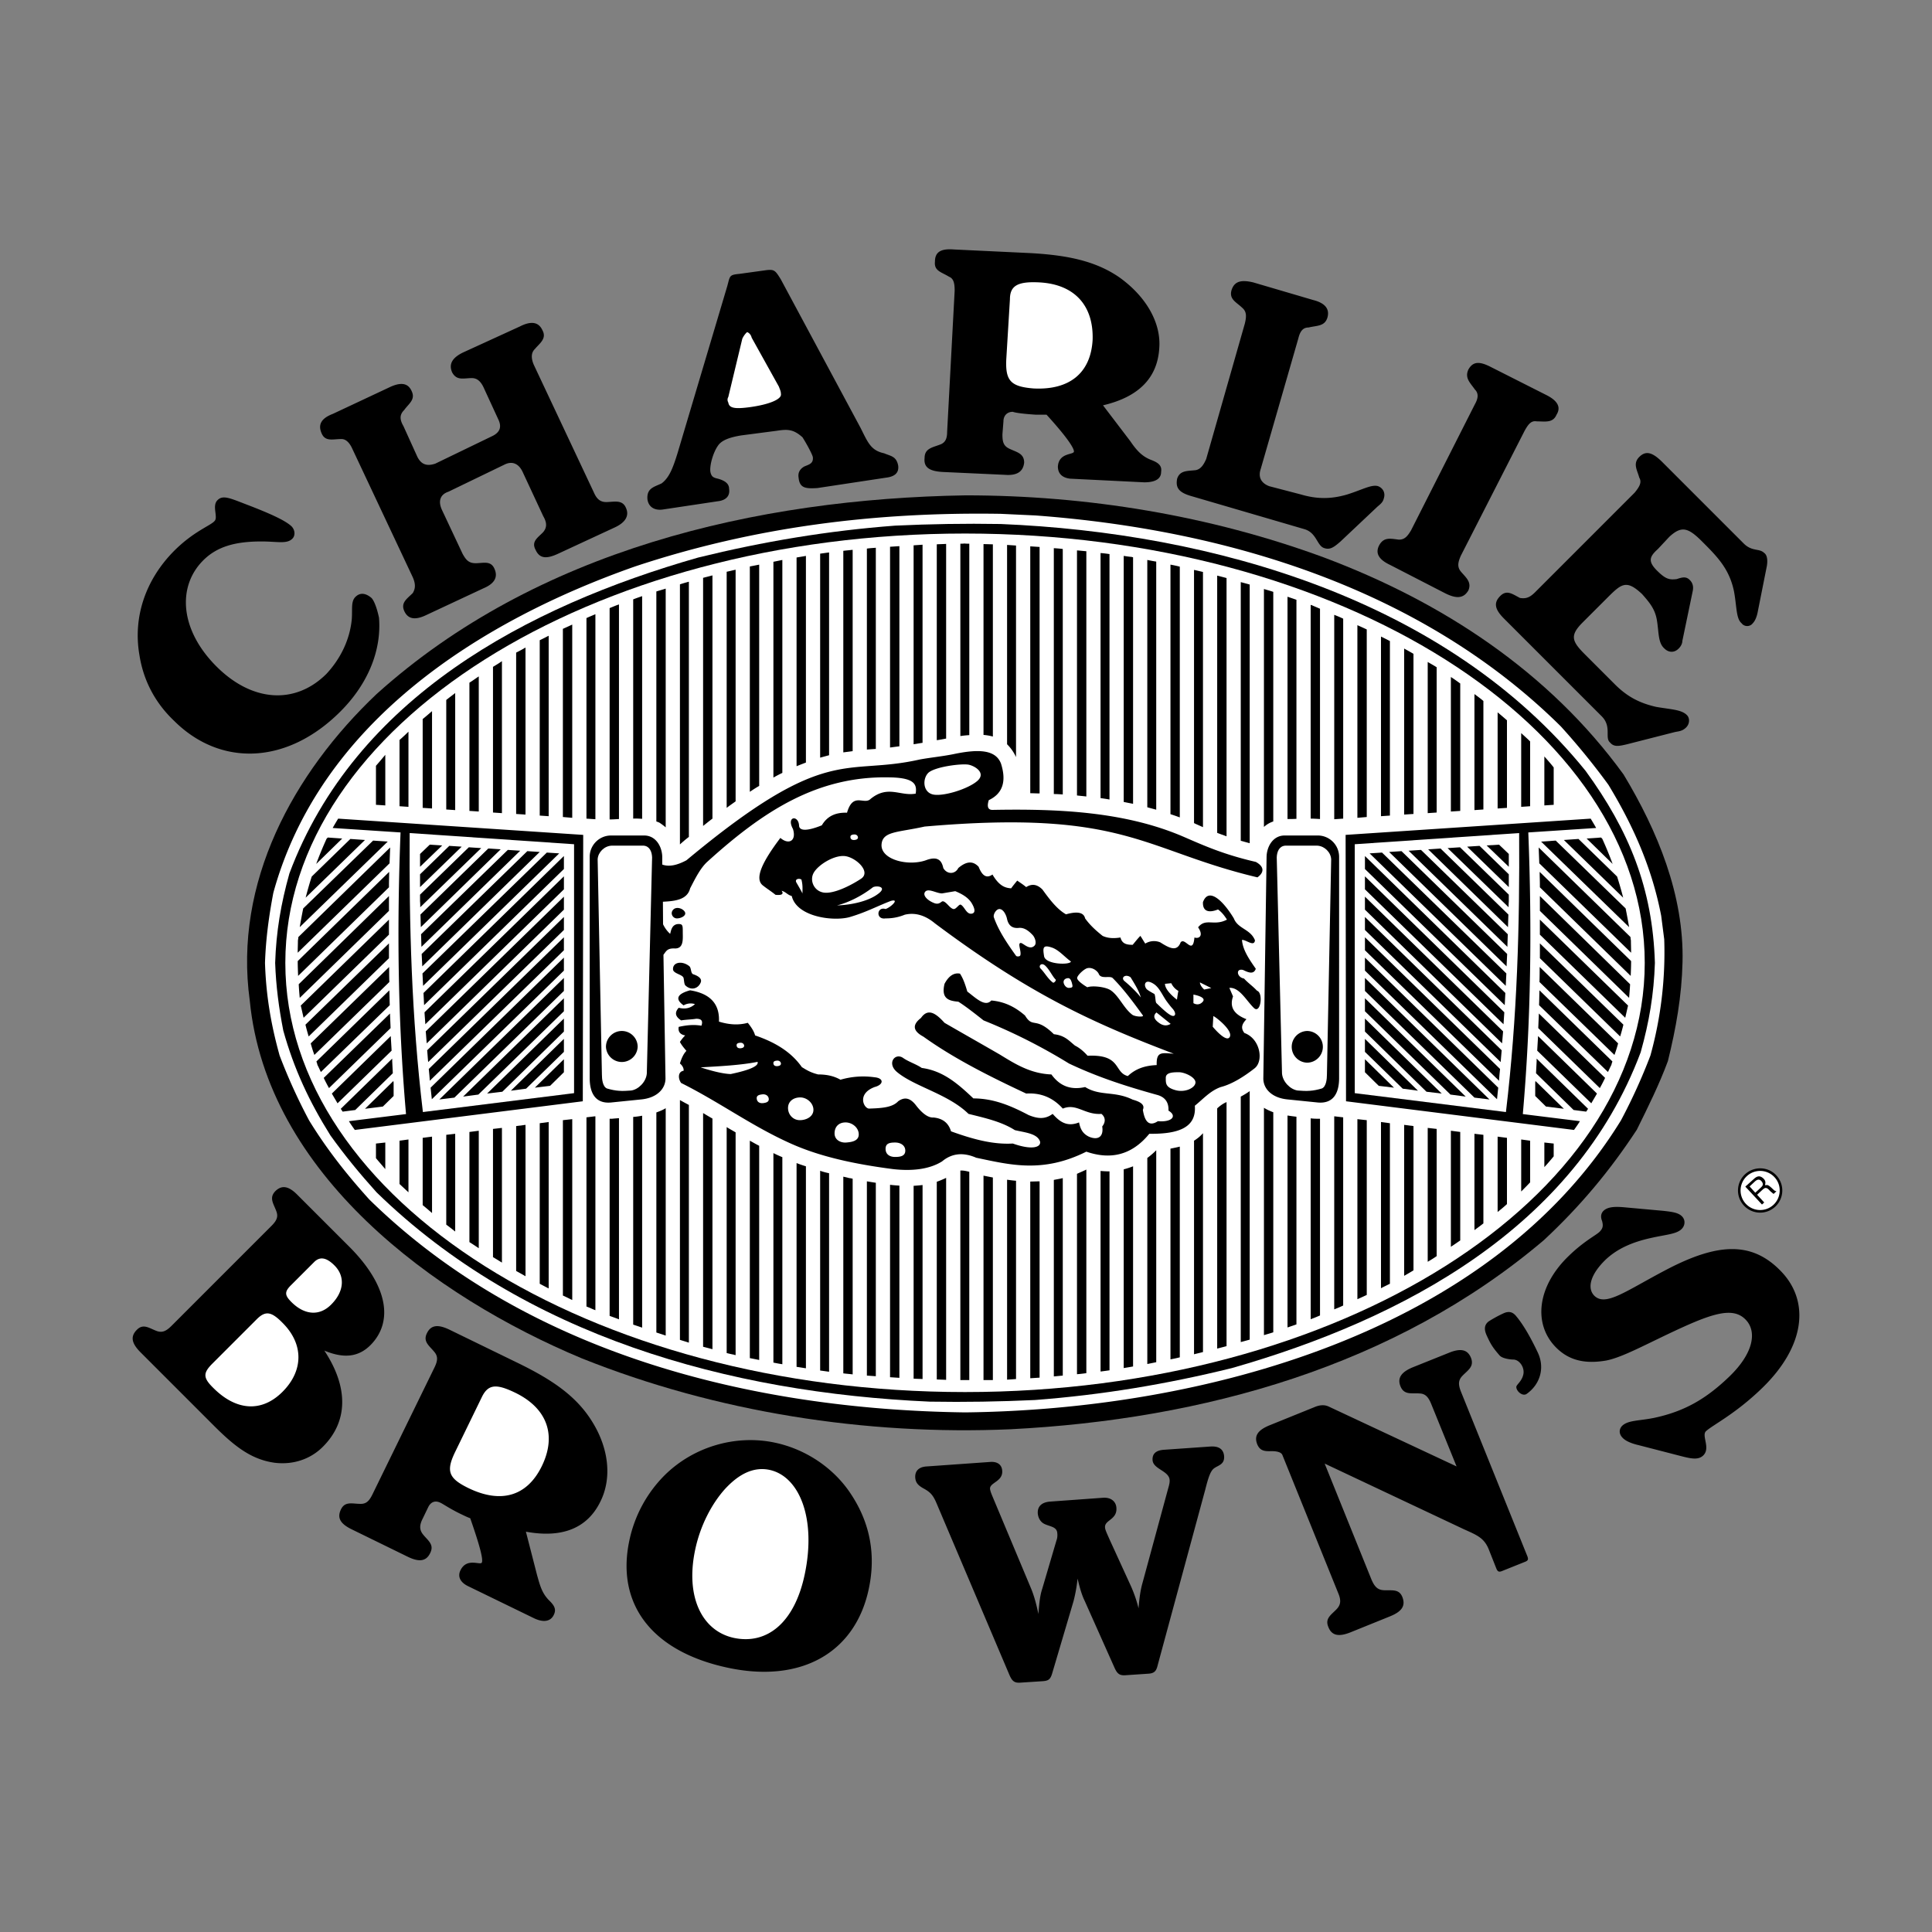
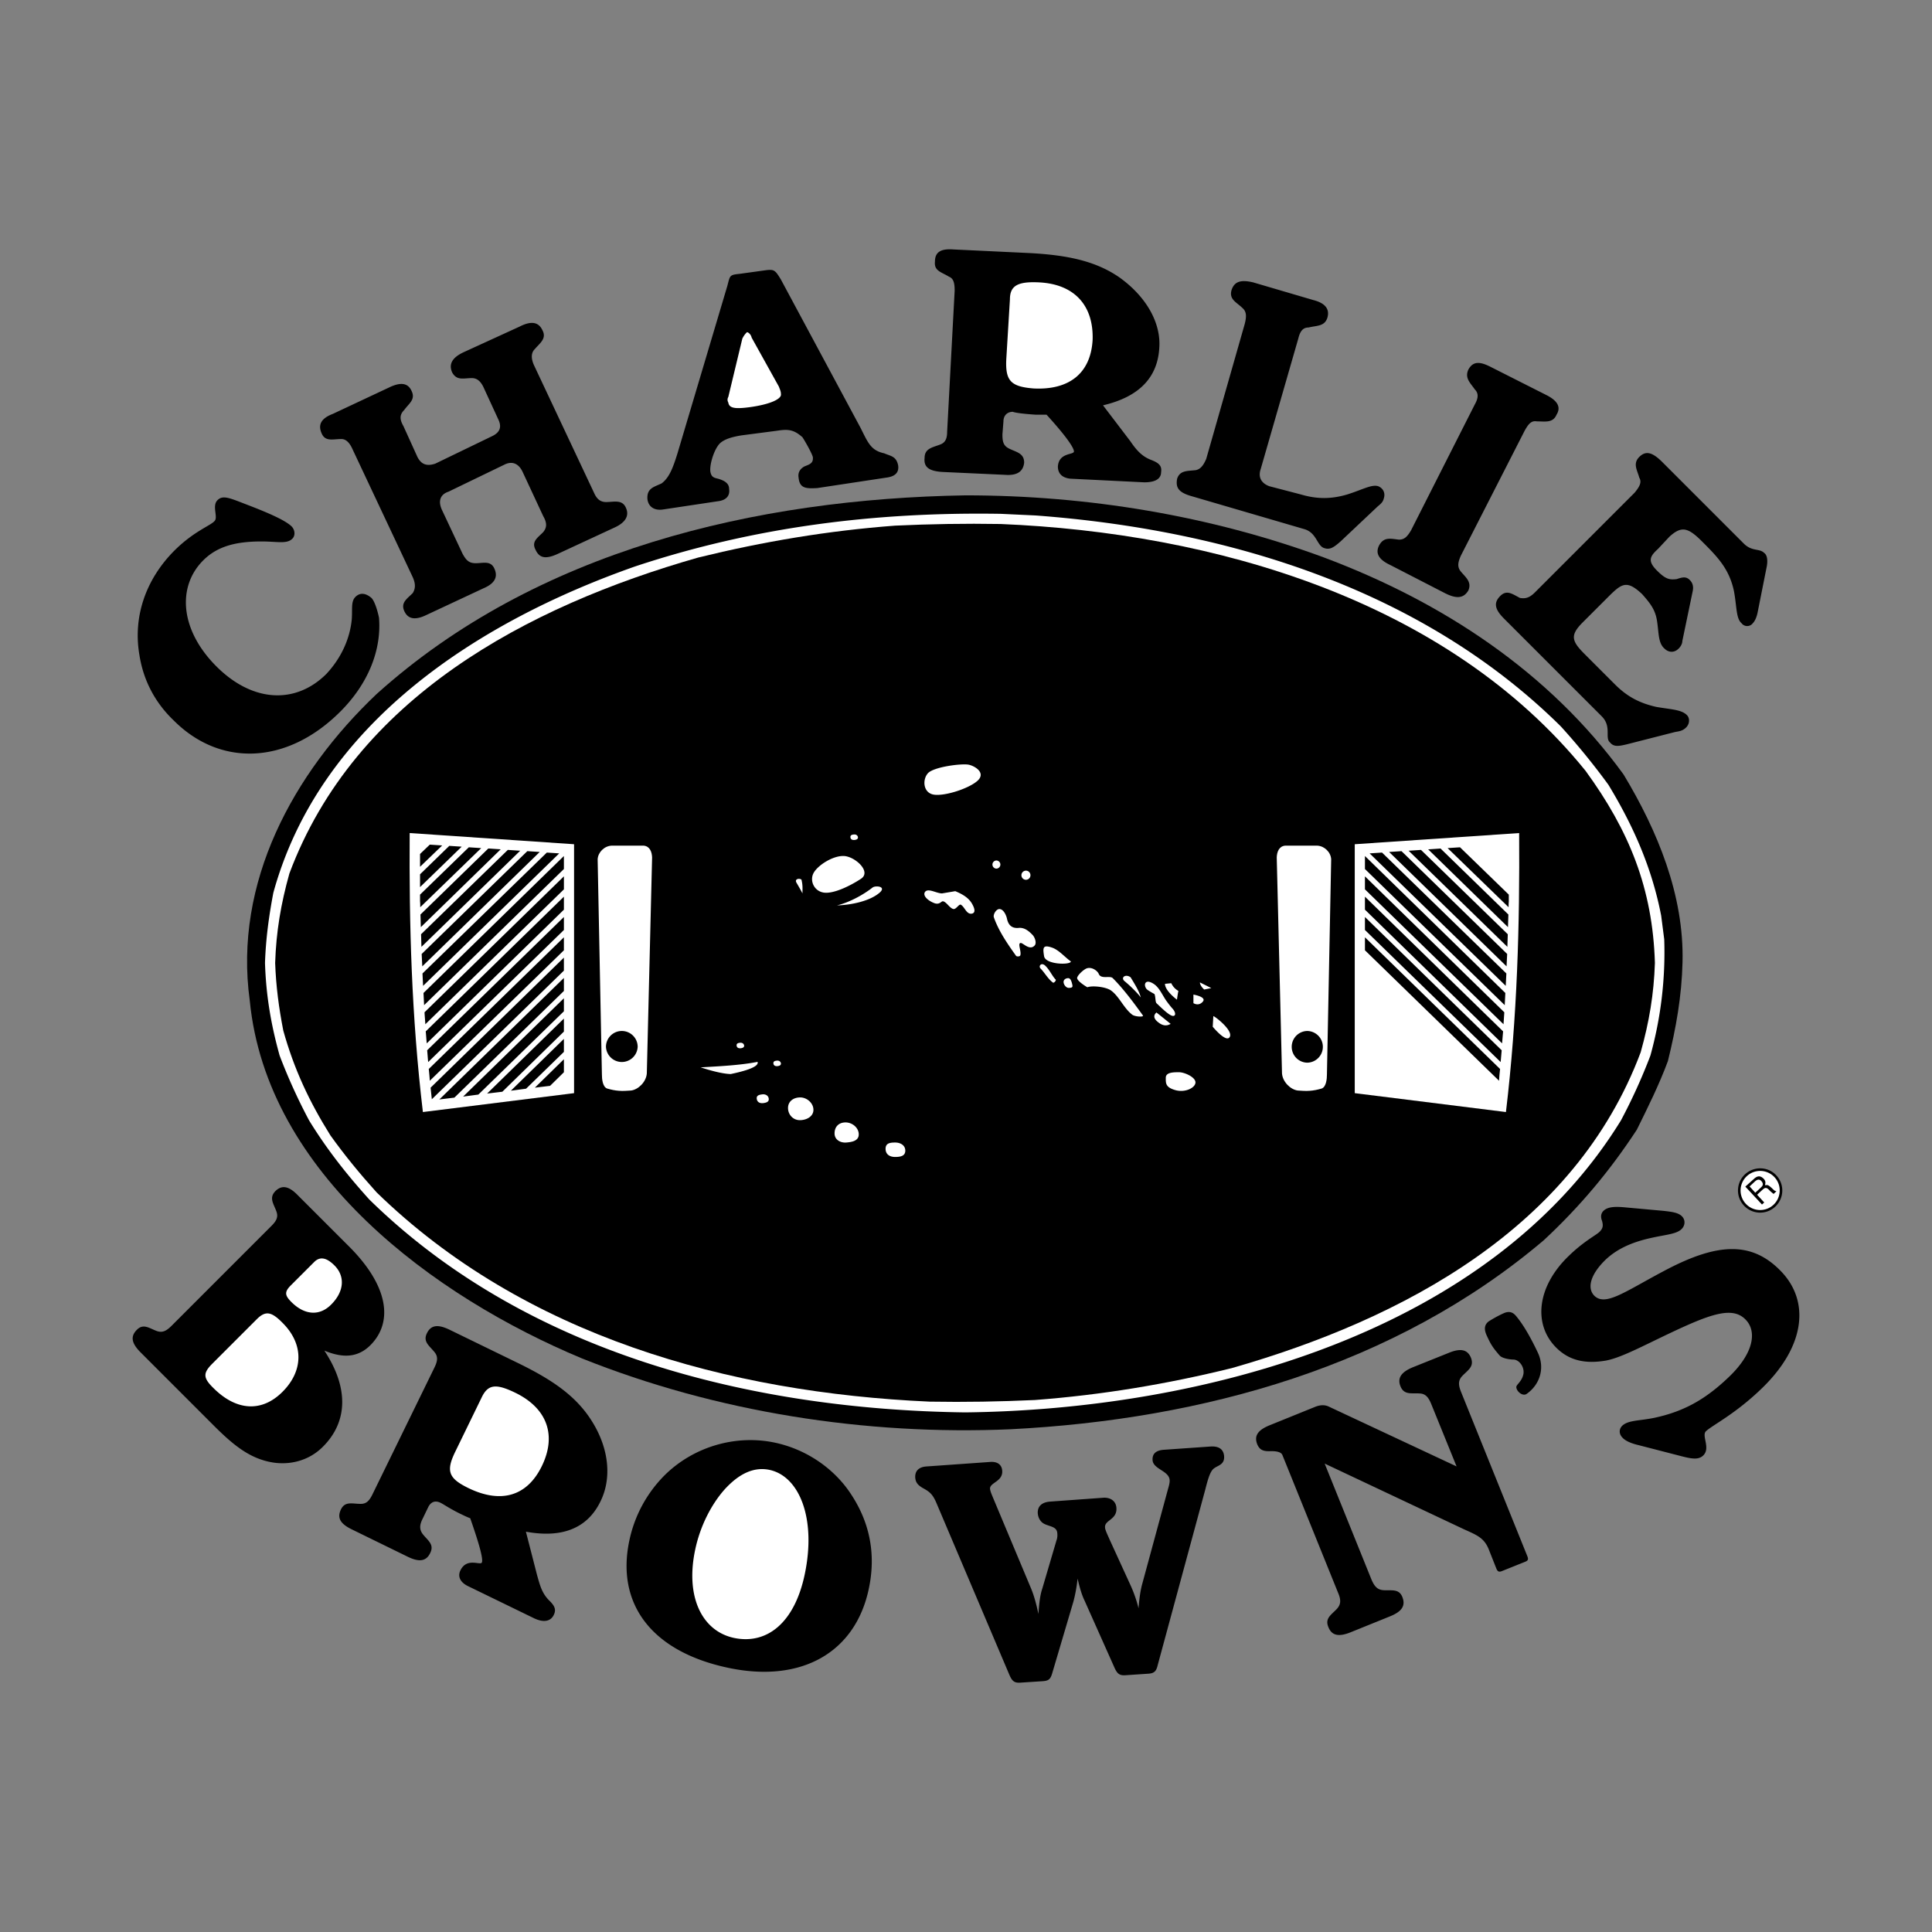
<svg xmlns="http://www.w3.org/2000/svg" width="2500" height="2500" viewBox="0 0 192.756 192.756">
  <rect x="0" y="0" width="192.756" height="192.756" fill="#808080" stroke="none" />
  <g fill-rule="evenodd" clip-rule="evenodd">
    <path fill="#fff" fill-opacity="0" d="M0 0h192.756v192.756H0V0z" />
    <path d="M132.104 55.624c11.779 4.419 22.443 11.394 29.883 21.652 3.387 5.616 6.041 12.042 5.879 18.712-.08 3.407-.648 6.588-1.459 9.874-.852 2.311-2.008 4.643-3.102 6.852-2.697 4.115-5.656 7.645-9.266 11.01-14.859 12.609-34.039 17.9-53.217 18.873-14.455.629-29.356-1.703-42.777-7.074-14.719-6.143-31.444-18.389-33.127-35.701-1.622-11.759 4.318-22.667 12.651-30.573 15.935-14.354 37.85-19.482 58.752-19.827 12.124-.002 24.39 2.005 35.783 6.202z" />
    <path d="M103.316 51.427c19.098 1.419 38.539 7.319 52.406 21.044a69.973 69.973 0 0 1 4.744 5.819c2.512 4.136 4.357 8.332 5.271 13.076l.303 2.352a38.527 38.527 0 0 1-1.379 11.597 56.542 56.542 0 0 1-2.939 6.467c-13.117 21.326-41.924 28.869-65.442 29.133-21.368-.285-43.791-5.9-59.441-21.248-2.25-2.492-4.237-5.008-6.001-7.885a56.37 56.37 0 0 1-2.939-6.467c-.872-3.123-1.358-6.021-1.46-9.246.081-2.392.385-4.642.832-6.994 4.643-16.908 20.395-27.044 36.086-32.559 11.9-3.954 23.983-5.454 36.493-5.251l3.466.162z" fill="#fff" />
    <path d="M99.809 52.279c21.205.871 44.561 7.541 58.387 24.632 4.34 5.96 6.691 11.718 6.914 19.158-.102 3.123-.568 5.881-1.42 8.92-6.568 17.496-23.699 26.619-40.789 31.506-6.508 1.602-12.936 2.676-19.645 3.184-3.508.162-6.975.223-10.502.162-20.091-.893-40.466-6.549-55.184-20.883-1.663-1.844-3.163-3.668-4.602-5.676-2.108-3.365-3.629-6.609-4.704-10.461-.446-2.291-.73-4.439-.811-6.752.102-3.122.567-5.878 1.419-8.919 6.548-17.517 23.68-26.639 40.79-31.525 6.528-1.602 12.935-2.676 19.645-3.183 3.507-.163 6.974-.224 10.502-.163z" />
-     <path d="M96.281 53.231c37.364 0 67.815 19.239 67.815 42.837 0 23.578-30.451 42.818-67.815 42.818s-67.814-19.24-67.814-42.818c-.001-23.597 30.45-42.837 67.814-42.837z" fill="#fff" />
    <path d="M66.154 92.217c.183.385.446.73.71.953.081-.324.162-.892.729-.973.527-.041.527.122.527.771 0 .689.122 1.662-.771 1.662-.791-.041-.872.264-1.156.629l.203 12.306c.02 1.053-.852 1.986-2.453 2.129l-2.98.303c-1.561.143-2.128-.953-2.128-2.432V85.487c0-1.176.953-2.129 2.128-2.129h3.305c1.176 0 1.784 1.115 1.805 2.129v.771c.669.243 1.459.081 2.412-.426 14.11-11.758 15.732-8.353 23.274-10.056 1.095-.203 2.393-.324 3.528-.568 2.392-.486 4.054-.405 4.582.973.568 1.784.162 3-1.217 3.649-.203.648-.08.973.365.973 6.527-.122 13.219.162 19.057 2.676 2.148.933 4.055 1.784 7.219 2.514.811.446.891 1.014.162 1.541-11.436-2.716-13.219-6.812-33.208-5.068-2.717.608-4.258.446-4.298 1.865 0 1.46 2.676 2.108 4.42 1.5 1.175-.446 1.581 0 1.743.771.366.649 1.176.649 1.5 0 .811-.689 1.46-.73 2.027-.122.365.933.811 1.176 1.379.771.689 1.175 1.297 1.338 1.865 1.378.203-.284.406-.527.607-.771.285.203.609.406.893.649.568-.365 1.096-.284 1.623.243.648.892 1.418 1.946 2.35 2.473.854-.243 1.744-.324 1.906.406.527.729 1.137 1.257 1.744 1.743.607.284 1.256.243 1.785.162.16.649.646.73 1.215.73.244-.284.486-.608.771-.892.162.243.324.527.486.771a1.64 1.64 0 0 1 1.5-.122c.893.568 1.662.974 2.027 0 .445-.567 1.217 1.339 1.379-.486.486.162.932-.202.365-1.014.77-.973 1.58-.081 2.879-.77-.203-.325-.488-.73-.893-1.014-1.014.405-1.541.122-1.5-.73.566-1.541 2.027-.122 3.08 1.622.406 1.054 1.662 1.054 2.109 2.189-.082.689-.893-.082-1.297-.041.08 1.014.729 1.946 1.379 2.878-.203.568-.689.406-1.258.123-.77-.203-.648.729.082.852.404.445.891.77 1.297 1.215.648.203.365 2.312-.285 1.744-.77-.73-1.459-2.107-2.473-2.027l.365.852c-.365 1.055.08 1.783 1.338 2.271-.365.404-.648.811-.203 1.377 1.582.568 1.947 2.799 1.014 3.527-1.094.854-2.27 1.582-3.365 1.865-1.055.365-1.783 1.217-2.594 1.865.16 2.068-1.42 2.84-4.543 2.799-1.783 2.189-3.932 2.594-6.283 1.783-4.379 2.189-7.664 1.299-10.988.607-1.298-.566-2.434-.445-3.407.367-1.297.811-3.041.973-4.866.77-3.771-.486-7.217-1.217-10.136-2.514-3.934-1.744-7.137-4.137-11.029-6.082-.325-.445-.325-1.135.243-1.217.041-.244-.122-.527-.365-.73.162-.525.365-.973.648-1.256-.203-.244-.486-.568-.648-.893.162-.242.324-.445.527-.648-.487-.082-.73-.365-.648-.852 1.094-.244 1.703-.203 2.271-.121.162-.486 0-.689-.527-.689-.486.08-1.014.08-1.5.162-.568-.365-.689-.771-.243-1.258.648.162 1.176.041 1.622-.365a1.392 1.392 0 0 0-1.135.123c-.852-.609-.689-1.137.649-1.502 2.027.326 2.96 1.379 2.878 3.123 1.054.324 1.987.365 2.879.121.325.406.608.812.73 1.258 2.027.689 3.609 1.662 4.663 3.162.406.244.811.527 1.623.73.973 0 1.662.203 2.23.527a8.061 8.061 0 0 1 3.406-.244c.933.082.933.73 0 .973-1.825.689-1.054 2.189-.527 2.15 1.297-.041 2.312-.123 2.879-.73.568-.406 1.135-.406 1.744.365.648.852 1.257 1.297 1.784 1.256.812.082 1.46.447 1.744 1.379 2.026.73 4.094 1.338 6.163 1.217 1.945.689 2.838.365 2.717-.203-.283-.811-1.5-.891-2.514-1.135-1.338-.852-3-1.217-4.623-1.621-2.027-1.988-5.393-2.717-7.136-4.178-1.054-.891-.162-1.986.649-1.377.527.363 1.297.607 1.825.973 2.108.283 3.568 1.541 5.148 3.039 2.068 0 3.812.771 5.516 1.664.811.324 1.58.486 2.393-.121.688.77 1.418 1.338 2.635.852.121.607.324 1.094.973 1.418.932.404 1.5 0 1.338-1.014.365-.445.324-.932-.08-1.256-1.662.121-2.475-1.096-3.852-.527-1.096-1.217-2.354-1.582-3.65-1.5-3.73-1.744-7.257-3.527-10.258-5.678-1.054-.566-1.135-1.176-.243-1.865.73-1.053 1.541-.404 2.352.486 1.824 1.055 3.69 2.109 5.515 3.164 1.58.973 3.082 1.906 5.148 1.986.934 1.297 2.109 1.541 3.365 1.256 1.502.934 2.92.365 4.744 1.258.893.244 1.217.568 1.014 1.014.203 1.297.689 1.662 1.5 1.135 1.42.123 1.947-.527 1.055-1.053.041-.852-.365-1.379-1.176-1.582-2.758-.771-5.676-1.662-8.758-3.123a56.041 56.041 0 0 0-8.516-4.297c-.973-.771-1.864-1.461-2.513-1.865-.933-.082-1.744-.283-1.378-1.785.405-.77.932-1.135 1.541-1.014.324.488.527 1.096.73 1.785.852.648 1.783 1.582 2.393.893 1.379.121 2.432.689 3.365 1.5.811 1.338 1.014.039 2.879 1.865 1.094.121 1.5.648 2.107 1.135.488.244.893.607 1.258 1.014 3.406-.162 2.596 1.662 4.014 2.027.852-.811 1.865-1.055 2.879-1.096-.041-1.377.486-1.215 1.703-1.135-7.988-3.041-14.312-5.879-23.841-13.015-.973-.811-1.987-1.095-3-.852a4.847 4.847 0 0 1-1.906.365c-1.014.162-.892-1.217 0-.933.567-.203 1.419-1.055.527-.811-1.378.527-2.473 1.135-4.135 1.622-1.663.446-5.271-.041-5.758-2.108-.446-.121-.568-.405-1.014-.527.324.446-.244.446-.608.406-.446-.365-.852-.608-1.257-.933-.892-.689 0-2.433 1.744-4.744.852.73 1.622.284 1.256-.892-.689-1.257.527-1.419.608-.364 0 .567.771.608 2.271 0 .527-.893 1.338-1.298 2.514-1.257.608-2.108 1.703-.729 2.352-1.378 1.743-1.419 2.96-.243 4.5-.527.122-.851 0-1.582-2.595-1.622-7.217-.162-12.61 3.365-18.165 8.393-.729.649-1.257 1.744-1.743 2.676-.284 1.136-1.48 1.277-2.717 1.338l.015 2.251zM131.475 83.357h-3.303c-1.178 0-1.785 1.115-1.805 2.129l-.324 22.078c-.021 1.053.85 1.986 2.451 2.129l2.98.303c1.562.143 2.129-.953 2.129-2.432V85.487a2.129 2.129 0 0 0-2.128-2.13zM33.19 82.608c.183-.325.365-.629.548-.933l24.449 1.622-.041 26.578-22.746 2.859c-.203-.285-.405-.568-.588-.873l5.697-.709c-.831-9.488-.912-18.813-.547-28.099l-6.772-.445zM159.25 82.608c-.182-.325-.365-.629-.547-.933l-24.451 1.622.041 26.578 22.746 2.859c.203-.285.406-.568.59-.873l-5.697-.709c.83-9.488.912-18.813.547-28.099l6.771-.445z" />
    <path d="M160.893 86.196a36.126 36.126 0 0 0-1.035-2.514l-.121-.122-1.439.101 2.595 2.535zM161.945 89.561a36.486 36.486 0 0 0-.607-2.108l-3.852-3.75-1.459.102 5.918 5.756zM162.535 92.501a53.712 53.712 0 0 0-.346-1.865l-6.975-6.771-1.459.101 8.78 8.535zM162.676 93.494c0 .102.02.223.041.345 0 .405.02.811.02 1.216l-9.162-8.92-.062-1.582 9.145 8.92.018.021zM162.695 97.367c.021-.488.041-.994.041-1.48l-9.123-8.9c0 .425.021.831.021 1.256v.284l9.061 8.84z" />
    <path d="M40.874 83.114c-.061 9.123.183 18.308 1.318 27.835l15.083-1.885V84.229l-16.401-1.115z" fill="#fff" />
    <path d="M162.535 99.557c.039-.447.08-.912.1-1.359l-9-8.798v1.479l8.9 8.678zM162.148 101.543c.102-.406.184-.811.285-1.217l-8.799-8.575v1.5l8.514 8.292zM161.643 103.408c.121-.385.223-.771.324-1.176l-8.332-8.11v1.48l8.008 7.806zM161.074 105.252c.143-.385.264-.77.365-1.154l-7.826-7.623c0 .486 0 .994-.02 1.5l7.481 7.277zM160.871 105.902c-.039.121-.08.223-.102.344-.121.223-.223.467-.344.709l-6.873-6.67c.021-.486.021-.992.041-1.48l7.278 7.097zM159.615 108.559a16.2 16.2 0 0 0 .527-1.016l-6.609-6.426-.061 1.459 6.143 5.983zM158.764 110.078c.182-.324.385-.648.566-.973l-5.879-5.738c-.02.486-.061.973-.08 1.459l5.393 5.252zM158.256 110.908c.062-.1.121-.182.184-.283l-5.129-5.008v.264c-.021.385-.041.791-.062 1.197l3.752 3.668 1.255.162z" />
    <path d="M151.566 83.114c.061 9.123-.182 18.308-1.318 27.835l-15.084-1.885V84.229l16.402-1.115z" fill="#fff" />
    <path d="M150.512 90.514c0-.203 0-.405.021-.588v-.668l-4.867-4.724-1.236.082 6.082 5.898zM150.451 92.501c.02-.426.02-.832.041-1.257l-6.771-6.589-1.236.081 7.966 7.765zM150.391 94.467c.02-.426.02-.831.041-1.257l-8.658-8.414-1.236.081 9.853 9.59zM150.309 96.414l.061-1.237-10.541-10.258-1.237.081 11.717 11.414zM150.229 98.359l.061-1.236-12.406-12.062-1.238.081 13.583 13.217zM150.127 100.285l.061-1.215-14.008-13.665v1.298l13.947 13.582zM150.006 102.191c.02-.406.061-.811.08-1.195L136.18 87.433v1.297l13.826 13.461zM149.863 104.098c.041-.406.061-.811.102-1.197L136.18 89.46v1.297l13.683 13.341zM149.721 105.963c.041-.385.061-.791.102-1.176l-13.643-13.3v1.297l13.541 13.179zM149.559 107.828c.02-.385.061-.771.102-1.176l-13.48-13.138v1.297l13.378 13.017z" />
    <path d="M64.229 84.372c.608.061.811.628.831 1.175l-.527 21.551c-.061.832-.831 1.602-1.562 1.703-.932.08-1.521.061-2.412-.203-.446-.182-.506-.973-.506-1.379l-.426-21.489c.041-.709.669-1.318 1.379-1.358h3.223z" fill="#fff" />
-     <path d="M149.357 109.672c.039-.385.08-.77.121-1.154L136.18 95.542v1.298l13.177 12.832zM147.105 109.51l1.5.183-12.425-12.125v1.299l10.925 10.643zM144.713 109.205l1.521.203-10.054-9.812v1.299l8.533 8.31zM142.322 108.922l1.52.183-7.662-7.482v1.299l6.142 6zM139.949 108.617l1.522.203-5.291-5.17v1.297l3.769 3.67zM137.557 108.334l1.521.184-2.898-2.838v1.297l1.377 1.357zM147.613 84.392l-1.236.081 4.156 4.034V87.23l-2.92-2.838zM149.559 84.27l-1.237.081 2.211 2.128v-1.277l-.974-.932zM153.168 107.99c.02-.041.02-.102.02-.143l2.84 2.777-1.785-.223-1.074-1.055v-1.356h-.001z" />
    <path d="M128.211 84.372c-.607.061-.811.628-.83 1.175l.525 21.551c.062.832.832 1.602 1.562 1.703.932.08 1.52.061 2.412-.203.445-.182.508-.973.508-1.379l.424-21.489c-.039-.709-.668-1.318-1.377-1.358h-3.224z" fill="#fff" />
    <path d="M130.4 102.861a1.582 1.582 0 0 0 0 3.162c.873 0 1.582-.709 1.582-1.582 0-.871-.709-1.58-1.582-1.58zM67.168 90.757c.345-.365 1.034-.081 1.176.263.142.345-.406.609-.811.609-.406 0-.709-.507-.365-.872zM67.148 96.717c-.041-.729.913-.891 1.622-.323.223.183.122.729.405.812.547.182.892.465.729.83-.243.588-.932.832-1.52.283-.163-.162-.122-.709-.223-.83-.202-.284-.993-.385-1.013-.772zM135.428 111.658l.934.102v17.436c-.305.143-.609.283-.934.426v-17.964zM137.781 111.943l.891.121v16.016c-.283.143-.588.285-.891.447v-16.584zM140.092 112.227l.932.121v14.395c-.303.184-.607.365-.932.547v-15.063zM142.443 112.531l.893.102v12.691c-.285.201-.588.385-.893.566v-13.359zM144.754 112.814l.934.121v10.826c-.305.203-.609.426-.934.629v-11.576zM147.105 113.119l.893.102v8.838c-.283.225-.588.447-.893.67v-9.61zM149.418 113.402l.932.121v6.609c-.305.285-.607.527-.932.791v-7.521zM151.77 113.686l.891.121v4.158c-.283.303-.588.607-.891.912v-5.191zM154.08 113.99l.932.102v1.277c-.303.365-.607.73-.932 1.074v-2.453zM155.012 80.296l-.932.061v-4.886c.324.365.648.73.932 1.095v3.73zM152.66 80.438l-.891.061V73.14c.303.283.607.547.891.831v6.467zM150.35 80.601l-.932.061v-9.59c.324.264.627.527.932.791v8.738zM147.998 80.763l-.893.06V69.247c.305.223.609.446.893.689v10.827zM145.688 80.905l-.934.061V67.544c.324.203.629.426.934.649v12.712zM143.336 81.066l-.893.061V66.044c.305.182.607.344.893.527v14.495zM141.023 81.208l-.932.061V64.706c.324.183.629.345.932.527v15.975zM138.672 81.371l-.891.061V63.51c.303.142.607.304.891.446v17.415zM136.361 81.513l-.934.081V62.375c.324.142.629.283.934.425v18.713zM134.01 81.675l-.893.061V61.341c.305.122.607.243.893.385v19.949zM131.697 81.715c-.324-.02-.627-.041-.932-.041V60.347c.041.021.061.021.082.021l.85.365v20.982zM129.346 81.695c-.303.02-.607.02-.891.02V59.537c.303.101.607.203.891.304v21.854zM127.035 81.958a2.532 2.532 0 0 0-.932.547v-23.74c.324.102.629.182.932.284v22.909zM124.684 84.128l-.893-.244V58.077c.305.081.609.162.893.243v25.808zM122.373 83.439c-.324-.122-.629-.223-.934-.345V57.428c.324.081.629.162.934.243v25.768zM120.021 82.526c-.305-.142-.609-.263-.893-.405V56.86c.305.061.607.142.893.203v25.463zM117.709 81.553a23.863 23.863 0 0 0-.932-.324V56.333c.324.061.629.122.932.203v25.017zM115.357 80.783c-.303-.081-.607-.162-.891-.243V55.867c.303.061.607.122.891.162v24.754zM113.047 80.195c-.324-.061-.629-.122-.934-.183V55.461c.266.041.527.081.791.102.041.02.102.02.143.041v24.591zM110.695 79.769c-.305-.061-.607-.101-.893-.142v-24.45c.305.021.607.061.893.102v24.49zM108.385 79.465c-.324-.041-.629-.061-.934-.102V54.915c.324.02.629.061.934.081v24.469zM106.033 79.262c-.305-.02-.609-.04-.893-.04V54.691c.305.02.607.041.893.082v24.489zM103.721 79.161c-.324 0-.629-.021-.932-.021V54.509c.324.02.629.041.932.061v24.591zM101.369 75.532a4.348 4.348 0 0 0-.893-1.277V54.367l.893.061v21.104zM99.059 73.485a5.191 5.191 0 0 0-.934-.163V54.286c.324 0 .629.02.934.02v19.179zM95.814 73.444c.041-.021.081-.021.102-.021.264-.04.527-.061.791-.081V54.245c-.162 0-.325 0-.486-.02-.142.02-.264.02-.406.02v19.199h-.001zM94.396 73.687c-.324.062-.629.122-.933.162V54.306c.324-.02.628-.02.933-.041v19.422zM92.043 74.113c-.304.041-.608.102-.892.142V54.407l.892-.061v19.767zM89.732 74.458c-.324.041-.628.081-.932.122V54.55l.932-.061v19.969zM87.361 74.721l-.872.061v-20.05c.304-.041.608-.061.892-.081v20.071h-.02v-.001zM84.137 75.066c.142-.021.304-.041.466-.061.163-.021.304-.041.467-.061v-20.09c-.304.04-.608.061-.933.101v20.111zM82.718 75.35c-.304.081-.608.163-.892.243V55.238c.304-.041.608-.081.892-.122V75.35zM80.407 76.08c-.324.122-.628.243-.933.365V55.624c.324-.061.628-.102.933-.162V76.08zM78.055 77.113c-.305.142-.608.304-.892.466v-21.53c.304-.061.608-.122.892-.183v21.247zM75.744 78.411c-.324.182-.628.385-.933.588V56.516c.325-.061.629-.122.933-.182v22.077zM73.392 79.952c-.304.223-.608.426-.892.649V57.043c.304-.061.608-.142.892-.203v23.112zM71.081 81.675c-.325.243-.628.487-.933.73V57.65c.324-.081.628-.162.933-.243v24.268zM68.729 83.5c-.324.243-.628.507-.892.75V58.3c.304-.102.608-.183.892-.264V83.5zM65.485 81.958c.122.041.244.082.345.143.203.142.405.283.587.446V58.726c-.304.102-.608.182-.933.284v22.948h.001zM64.066 81.695c-.304-.021-.608-.041-.892-.021V59.8c.304-.122.608-.223.892-.324v22.219zM61.755 81.715c-.324.021-.628.041-.933.041V60.671c.243-.101.486-.202.75-.304l.183-.061v21.409zM59.403 81.736l-.892-.061v-20.01c.304-.142.608-.263.892-.385v20.456zM57.092 81.594l-.933-.081V62.74c.324-.143.628-.284.933-.426v19.28zM54.741 81.432l-.892-.061V63.875c.304-.142.608-.305.892-.446v18.003zM52.43 81.27l-.934-.061V65.111c.325-.162.629-.324.934-.506V81.27zM50.078 81.127l-.892-.061V66.531c.305-.183.608-.365.892-.567v15.163zM47.767 80.965l-.933-.061V68.112c.325-.202.628-.425.933-.628v13.481zM45.415 80.823l-.892-.06V69.835c.304-.243.608-.466.892-.689v11.677zM43.104 80.662l-.933-.061v-8.859c.324-.264.628-.527.933-.791v9.711zM40.752 80.499l-.892-.061v-6.609c.304-.263.608-.547.892-.832v7.502zM38.441 80.357l-.932-.061v-3.893c.324-.365.628-.73.932-1.095v5.049zM37.509 114.092l.932-.102v2.656c-.304-.365-.628-.73-.932-1.096v-1.458zM39.86 113.807l.892-.121v5.271l-.892-.83v-4.32zM42.171 113.523l.933-.121v7.623a36.723 36.723 0 0 0-.933-.791v-6.711zM44.523 113.221l.892-.102v9.752c-.284-.225-.588-.467-.892-.689v-8.961zM46.834 112.936l.933-.121v11.719c-.304-.203-.608-.406-.933-.609v-10.989zM49.186 112.633l.892-.102v13.441c-.284-.184-.587-.365-.892-.549v-12.79zM51.497 112.348l.934-.121v15.104c-.305-.182-.609-.344-.934-.527v-14.456zM53.849 112.064l.892-.121v16.604c-.284-.143-.588-.305-.892-.467v-16.016zM56.16 111.76l.933-.102v18.045c-.304-.143-.608-.305-.933-.447V111.76zM59.383 111.375h-.041l-.831.102v18.875c.122.041.243.102.365.141.162.082.345.162.527.225v-19.342h-.02v-.001zM61.755 111.559c-.264.02-.507.039-.71.061h-.223v19.664c.324.123.628.223.933.346v-20.071zM63.174 111.436c.284-.02.588-.061.892-.121v21.145c-.284-.102-.588-.201-.892-.303v-20.721zM65.485 110.99c.325-.121.649-.244.933-.426v22.686a49.21 49.21 0 0 0-.933-.305V110.99zM67.837 109.754c.284.162.588.324.892.486v23.719c-.284-.1-.588-.182-.892-.283v-23.922zM70.148 111.051c.304.182.608.365.933.547v23.012a58.332 58.332 0 0 0-.933-.244v-23.315zM72.5 112.449c.284.184.588.346.892.527v22.221a.382.382 0 0 1-.162-.041c-.243-.041-.487-.102-.73-.162v-22.545zM74.811 113.807c.304.164.608.346.933.508v21.369c-.304-.061-.608-.123-.933-.184v-21.693zM77.163 115.045c.284.143.587.283.892.406v20.658c-.284-.041-.588-.102-.892-.162v-20.902zM79.474 116.039c.304.121.608.223.933.324v20.15c-.304-.039-.608-.102-.933-.141v-20.333zM81.826 116.809c.284.102.588.182.892.244v19.807a98.9 98.9 0 0 0-.892-.123v-19.928zM85.07 117.6c-.122-.021-.223-.061-.345-.061-.203-.061-.405-.102-.588-.143v19.625c.324.041.629.061.933.102V117.6zM86.489 117.863c.284.041.588.102.892.141v19.301l-.892-.061v-19.381zM88.8 118.207c.304.041.608.061.932.082v19.178c-.304-.02-.608-.041-.932-.061v-19.199zM91.152 118.309c.283-.02.587-.041.892-.08v19.359c-.284-.02-.588-.02-.892-.039v-19.24zM93.463 117.904c.304-.102.628-.244.933-.387v20.152c-.304-.021-.608-.021-.933-.041v-19.724zM95.814 116.787c.284-.02.567.041.892.123v20.779h-.892v-20.902zM98.125 117.295c.305.061.609.121.934.184v20.211h-.934v-20.395zM100.477 117.701c.285.039.588.08.893.102v19.785c-.283.021-.588.041-.893.061v-19.948zM102.789 117.883c.303 0 .607-.02.932-.02v19.584c-.303.02-.607.041-.932.061v-19.625zM105.141 117.721c.283-.061.588-.102.893-.182v19.705c-.285.02-.588.061-.893.08v-19.603zM107.451 117.113c.305-.143.609-.264.934-.426V137c-.305.041-.609.082-.934.104v-19.991zM109.803 116.828c.285.021.588.041.893.041v19.848c-.285.041-.588.082-.893.121v-20.01zM112.113 116.666c.305-.08.629-.182.934-.303v19.969c-.305.061-.609.102-.934.162v-19.828zM114.467 115.531a7.64 7.64 0 0 0 .891-.77v21.145c-.283.061-.588.121-.891.182v-20.557zM116.777 114.6c.305-.062.629-.123.932-.203v21.023c-.303.08-.607.141-.932.203V114.6zM119.129 113.807c.324-.201.629-.445.893-.748v21.834c-.285.08-.588.143-.893.223v-21.309zM121.439 110.584c.285-.264.588-.486.934-.627v24.348c-.305.08-.609.162-.934.242v-23.963zM123.791 109.408c.305-.162.609-.344.893-.547v24.793c-.283.082-.588.164-.893.244v-24.49zM126.104 110.523c.283.182.607.324.932.447v21.955c-.303.102-.607.182-.932.283v-22.685zM128.455 111.295c.242.039.547.08.891.121v20.719c-.283.102-.588.203-.891.305v-21.145zM130.766 111.578c.305.041.629.041.932.041v19.625c-.283.121-.566.242-.85.344-.041.02-.062.02-.082.041v-20.051zM133.117 111.375h.021l.871.102v18.773c-.285.143-.588.264-.893.385v-19.26h.001zM150.045 61.706l9.752 9.752c1.035 1.034.283 2.148.832 2.615.385.466.852.385 1.703.182l4.764-1.216c.385-.081.75-.081 1.135-.466.365-.365.365-.933.082-1.217-.547-.568-1.582-.568-3.082-.831-1.684-.385-2.898-1.034-4.115-2.25l-3-3.001c-1.318-1.317-1.5-1.885-.203-3.183l2.352-2.351c1.5-1.5 1.967-1.967 3.568-.467.75.852 1.297 1.5 1.479 2.616.203 1.237.102 2.25.752 2.818.385.385.951.466 1.418 0 .184-.182.365-.466.365-.75l1.033-4.967c.102-.466 0-.831-.283-1.115-.365-.385-.75-.284-1.297-.102-.75.102-1.137 0-1.988-.852-.932-.932-.729-1.399.102-2.148l1.137-1.217c1.217-1.115 1.865-.933 3.264.466 1.5 1.5 2.717 2.716 3.184 4.967.283 1.5.201 2.717.75 3.183a.702.702 0 0 0 1.135 0c.182-.182.365-.547.467-1.034l.932-4.683c.102-.649 0-1.115-.283-1.298-.467-.466-1.217-.102-2.049-.953l-8.148-8.149c-.953-.933-1.602-1.116-2.252-.466-.668.669-.201 1.318 0 2.068.285.466 0 .933-.465 1.5l-9.934 9.935c-.568.568-.953.649-1.502.568-.75-.386-1.316-.852-1.965-.203-.673.667-.572 1.316.36 2.249zM138.713 56.374l5.434 2.798c1.115.568 1.865.568 2.352-.264.365-.852-.283-1.318-.75-1.885-.385-.466-.285-.933 0-1.581l6.365-12.468c.365-.649.648-1.034 1.217-.933.852 0 1.602.183 1.967-.669.467-.75.102-1.398-1.033-1.966l-5.535-2.797c-1.115-.568-1.764-.568-2.23.263-.385.852.182 1.317.648 1.987.365.365.365.831 0 1.48l-6.365 12.569c-.385.649-.67.933-1.217.933-.852-.102-1.5-.284-1.967.568-.386.748-.103 1.397 1.114 1.965zM118.947 49.521l11.23 3.284c1.217.385 1.217 1.683 1.967 1.885.568.183.953-.102 1.602-.669l3.568-3.365c.283-.284.648-.466.75-.933.182-.568-.102-1.034-.568-1.216-.648-.204-1.602.365-3.102.831-1.582.466-3 .466-4.582 0l-3.182-.831c-.75-.284-1.137-.852-.852-1.703l3.75-13.016c.182-.75.467-1.115 1.033-1.115.832-.203 1.582-.102 1.865-.953.285-.933-.283-1.5-1.398-1.784l-6.002-1.764c-1.215-.284-1.863-.102-2.148.75-.283.933.467 1.217 1.035 1.764.465.385.465.852.283 1.601l-3.852 13.502c-.283.649-.568 1.015-1.035 1.116-.83.101-1.58 0-1.865.851-.18.934.185 1.4 1.503 1.765zM100.012 43.338l.102-1.298c0-.568.363-.953.932-.953.283.102 1.035.203 2.25.284h1.115c1.887 2.068 2.736 3.285 2.736 3.67 0 .365-1.5.081-1.602 1.5 0 .649.365 1.115 1.217 1.216l7.4.365c1.135 0 1.682-.365 1.682-1.034.102-.648-.283-.932-1.033-1.216-.932-.365-1.48-1.034-2.047-1.865l-2.717-3.568c3.547-.831 5.434-2.717 5.615-5.717.182-2.434-1.217-5.048-3.934-7.015-2.432-1.703-5.332-2.25-8.898-2.453l-7.685-.365c-1.317-.102-1.865.284-1.865 1.217-.101.932.649 1.034 1.399 1.5.466.183.567.649.567 1.399l-.75 14.07c0 .729-.203 1.115-.75 1.297-.75.284-1.5.385-1.5 1.318-.102.932.466 1.317 1.784 1.398l6.185.284c1.215.101 1.865-.284 1.965-1.216 0-.933-.75-1.034-1.5-1.399-.567-.284-.668-.67-.668-1.419zM66.094 50.839l5.534-.831c.852-.101 1.216-.567 1.115-1.236 0-.547-.466-.832-1.115-1.014-.466-.101-.648-.202-.75-.669-.102-.648.284-1.966.75-2.615.365-.567 1.216-.851 2.331-1.034l3.568-.466c1.135-.183 1.683-.102 2.534.649.365.567.933 1.602 1.034 1.966.082.669-.385.75-.851.953-.466.264-.648.649-.568 1.115.102 1.034.669 1.115 1.886 1.034l6.832-1.034c.852-.101 1.318-.466 1.216-1.216-.182-.933-.75-.933-1.398-1.216-1.318-.285-1.602-1.034-2.352-2.534l-7.947-14.8c-.568-.932-.669-1.034-1.5-.932l-2.636.364c-1.034.102-.933.183-1.216 1.217l-4.967 16.685c-.466 1.5-.831 2.433-1.581 3-.75.365-1.5.466-1.419 1.581.101.749.669 1.134 1.5 1.033zM42.577 61.341l5.637-2.636c1.114-.466 1.5-1.115 1.114-1.967-.365-.831-1.114-.547-1.865-.547-.669 0-.953-.283-1.318-.953l-2.068-4.399c-.365-.831-.182-1.5.669-1.784l5.616-2.716c.75-.365 1.398-.081 1.784.75l2.048 4.399c.385.669.385 1.135 0 1.602-.547.568-1.216.933-.75 1.784.385.831 1.034.933 2.25.365l5.636-2.615c1.014-.466 1.5-1.135 1.115-1.966-.365-.852-1.216-.568-1.966-.568-.568 0-.933-.284-1.217-.933l-6-12.751c-.284-.649-.284-1.217.102-1.582.466-.567 1.216-1.033.75-1.885-.386-.831-1.136-.933-2.251-.365l-5.535 2.534c-1.216.547-1.581 1.216-1.216 2.048.466.851 1.135.567 1.967.567.567 0 .933.385 1.216 1.034l1.419 3.082c.365.75.183 1.317-.668 1.703l-5.616 2.716c-.852.284-1.399.081-1.784-.669l-1.398-3.082c-.386-.669-.386-1.136.081-1.602.466-.649 1.135-1.035.75-1.866-.365-.852-1.115-.932-2.25-.385l-5.615 2.636c-1.217.466-1.501 1.114-1.116 1.966.365.831 1.116.547 1.967.547.466 0 .832.385 1.115 1.034l6.001 12.752c.284.649.284 1.115 0 1.582-.568.568-1.216.953-.851 1.784.381.852 1.131.933 2.247.386zM17.376 71.923c4.603 4.582 11.252 4.399 16.584-.933 2.818-2.818 4.115-6.183 3.852-9.366-.203-.953-.487-1.703-.75-1.966-.568-.487-1.135-.568-1.602-.102-.466.466-.284 1.216-.365 2.25-.202 2.048-1.135 3.934-2.534 5.434-3.102 3.082-7.4 2.818-10.967-.75-3.65-3.649-3.934-7.967-1.318-10.583 1.419-1.419 3.285-1.886 5.818-1.886 1.581 0 2.534.284 3.082-.284.284-.283.284-.831-.081-1.216-.568-.547-1.966-1.216-4.399-2.148-1.703-.649-2.453-1.034-3-.466-.568.567.081 1.683-.284 2.068-.385.466-2.068 1.014-4.035 2.98-2.898 2.919-4.115 6.67-3.466 10.4.384 2.453 1.499 4.703 3.465 6.568zM163.467 144.178l4.318 1.115c1.033.264 1.682.365 2.148-.082.75-.729-.182-1.967.264-2.412.67-.629 2.92-1.703 5.596-4.297 4.359-4.217 4.764-8.697 1.906-11.658-2.9-3.021-6.305-2.838-11.373-.203-4.117 2.15-6.145 3.771-7.279 2.615-.709-.75-.385-2.088 1.135-3.568 1.137-1.074 2.596-1.744 4.502-2.168 1.52-.346 2.574-.385 3.082-.893.363-.344.404-.893.061-1.256-.365-.387-.994-.467-1.906-.568l-3.812-.346c-1.053-.1-1.723-.039-2.127.346-.264.264-.305.607-.143 1.014.121.467.102.729-.264 1.094-.365.346-1.561.934-3.061 2.393-3.143 3.021-3.568 6.752-1.318 9.082 1.277 1.318 2.879 1.725 5.027 1.359 1.5-.283 3.568-1.398 6.346-2.717 4.074-1.926 6.285-2.738 7.602-1.359 1.156 1.197.752 3.367-1.621 5.656-2.291 2.211-4.459 3.488-7.521 4.137-1.5.305-2.594.223-3.184.791-.324.324-.344.811.041 1.195.262.284.79.546 1.581.73zM127.947 145.172l5.555 13.744c.305.709.285 1.156-.121 1.602-.547.588-1.217.934-.852 1.805.344.893 1.074.994 2.23.527l3.912-1.582c1.156-.467 1.602-1.033 1.238-1.945-.346-.852-1.115-.609-1.887-.67-.588-.041-.893-.365-1.195-1.074l-4.664-11.557 13.887 6.549c1.299.588 2.008.852 2.475 1.986l.77 1.947c.123.283.244.365.549.244l2.33-.934c.305-.121.324-.264.203-.568l-6.609-16.381c-.283-.709-.283-1.135.102-1.561.547-.588 1.236-.932.893-1.824-.346-.871-1.074-.975-2.211-.508l-3.588 1.439c-1.135.467-1.58 1.055-1.236 1.906.365.893 1.115.648 1.906.709.566.021.871.346 1.154 1.035l2.535 6.244-12.773-5.98c-.404-.184-.871-.162-1.398.061l-4.459 1.805c-1.156.465-1.602 1.033-1.258 1.904.244.588.629.711 1.318.689.708-.018 1.093.124 1.194.388zM93.402 149.895l7.299 17.191c.283.67.527.832 1.113.791l2.191-.143c.588-.039.789-.162.973-.789l2.129-7.197c.141-.549.303-1.297.404-2.25.203.871.406 1.602.711 2.229l2.959 6.631c.324.75.609.83 1.256.77l2.129-.143c.75-.039.832-.426.975-.992l4.703-17.355c.283-1.113.506-1.885.893-2.148.404-.303 1.053-.365.992-1.217-.061-.668-.506-1.014-1.379-.951l-4.643.324c-.811.061-1.154.426-1.115 1.033.062.912 1.643 1.055 1.703 1.986.021.244-.061.549-.162.893l-2.555 9.406c-.182.629-.303 1.439-.385 2.494a13.299 13.299 0 0 0-.871-2.453l-1.986-4.338c-.285-.648-.486-1.055-.486-1.277-.062-.75 1.215-.75 1.135-1.947-.041-.648-.547-1.053-1.297-1.014l-5.312.385c-.852.062-1.277.488-1.236 1.178.039.465.283.891.709 1.074.527.242 1.197.264 1.236.891.021.184.021.467-.08.73l-1.42 4.826c-.223.648-.305 1.479-.385 2.514-.203-1.014-.445-1.846-.709-2.494l-3.832-9.143c-.143-.346-.264-.629-.283-.852-.041-.629 1.297-.711 1.215-1.805-.039-.588-.465-.934-1.215-.873l-6.306.447c-.791.041-1.196.445-1.156 1.115.041.527.304.791.852 1.094.587.324.892.588 1.236 1.379zM62.789 153.705c-1.338 6.307 2.21 11.07 9.854 12.691 7.359 1.562 12.691-1.561 14.029-7.846.73-3.385.143-6.527-1.682-9.346-1.683-2.656-4.521-4.602-7.684-5.271-3.913-.83-8.13.406-11.009 3.266a12.978 12.978 0 0 0-3.508 6.506zM42.171 151.516l.547-1.135c.263-.547.709-.709 1.237-.445.263.121.892.566 1.926 1.074.304.143.649.324 1.034.465.912 2.617 1.318 4.098 1.156 4.422-.142.303-1.5-.527-2.129.77-.283.568-.081 1.156.709 1.561l6.63 3.225c.973.465 1.663.303 1.966-.326.284-.566.061-.951-.486-1.479-.709-.73-.893-1.5-1.176-2.494l-1.115-4.338c3.629.668 6.143-.346 7.44-3.021 1.135-2.291.872-5.271-.872-8.027-1.602-2.555-4.055-4.156-7.278-5.738l-6.913-3.365c-1.136-.547-1.845-.486-2.25.346-.426.852.243 1.256.75 1.885.365.445.324.871 0 1.541l-6.183 12.65c-.325.668-.629.973-1.216.953-.791 0-1.521-.285-1.927.547-.425.871-.04 1.459 1.095 2.008l5.555 2.717c1.115.547 1.845.486 2.25-.365.426-.852-.223-1.238-.709-1.846-.365-.449-.385-.915-.041-1.585zM14.032 134.932l7.278 7.279c2.047 2.047 3.73 3.406 6.103 3.73 1.845.223 3.567-.365 4.784-1.582 2.514-2.492 2.615-5.898.163-9.609 1.946.811 3.405.648 4.602-.547 2.291-2.311 1.804-5.92-2.168-9.873l-5.09-5.088c-.871-.893-1.561-1.055-2.229-.406-.669.689-.162 1.277.101 2.027.203.547.021.932-.507 1.459l-9.954 9.955c-.527.525-.913.709-1.459.525-.771-.283-1.358-.789-2.007-.121-.671.671-.509 1.36.383 2.251zM177.232 117.275c-.811-.893-2.211-.953-3.123-.123a2.21 2.21 0 1 0 3.123.123zM148.342 133.271c-.223-.488-.344-1.014.164-1.42.182-.121.77-.486 1.479-.812.609-.283.973-.1 1.277.264.832.994 1.582 2.414 2.15 3.609.77 1.602.201 3.244-1.096 4.156-.406.283-1.033-.264-1.033-.689 0-.242.566-.547.709-1.297.121-.67-.406-1.439-1.014-1.439-.223 0-1.074-.082-1.359-.406-.728-.831-.912-1.176-1.277-1.966zM31.548 86.196c.304-.831.649-1.663 1.035-2.514l.121-.122 1.439.101-2.595 2.535zM30.494 89.561c.183-.709.384-1.419.608-2.108l3.852-3.75 1.46.102-5.92 5.756zM29.906 92.501c.102-.628.223-1.257.345-1.865l6.973-6.771 1.46.101-8.778 8.535zM29.764 93.494c0 .102-.021.223-.041.345 0 .405-.021.811-.021 1.216l9.164-8.92.061-1.582-9.143 8.92-.02.021zM29.744 97.367c-.02-.488-.041-.994-.041-1.48l9.124-8.9c0 .425-.02.831-.02 1.256v.284l-9.063 8.84zM29.906 99.557a31.046 31.046 0 0 1-.102-1.359l9.002-8.798v1.479l-8.9 8.678zM30.291 101.543c-.101-.406-.183-.811-.284-1.217l8.799-8.575v1.5l-8.515 8.292zM30.797 103.408a20.17 20.17 0 0 1-.323-1.176l8.332-8.11v1.48l-8.009 7.806zM31.366 105.252c-.142-.385-.264-.77-.365-1.154l7.825-7.623c0 .486 0 .994.02 1.5l-7.48 7.277zM31.568 105.902c.041.121.081.223.101.344.122.223.223.467.345.709l6.873-6.67c-.02-.486-.02-.992-.041-1.48l-7.278 7.097zM32.825 108.559a16.19 16.19 0 0 1-.526-1.016l6.609-6.426.061 1.459-6.144 5.983zM33.676 110.078c-.182-.324-.385-.648-.567-.973l5.879-5.738c.021.486.061.973.081 1.459l-5.393 5.252zM34.184 110.908c-.061-.1-.122-.182-.183-.283l5.13-5.008v.264l.061 1.197-3.75 3.668-1.258.162zM41.928 90.514c0-.203 0-.405-.021-.588v-.668l4.866-4.724 1.237.082-6.082 5.898zM41.989 92.501c-.02-.426-.02-.832-.041-1.257l6.771-6.589 1.237.081-7.967 7.765zM42.049 94.467c-.021-.426-.021-.831-.041-1.257l8.657-8.414 1.237.081-9.853 9.59zM42.131 96.414l-.061-1.237 10.542-10.258 1.237.081-11.718 11.414zM42.212 98.359c-.021-.404-.041-.83-.061-1.236l12.407-12.062 1.236.081-13.582 13.217zM42.313 100.285l-.061-1.215 14.009-13.666v1.298l-13.948 13.583zM42.435 102.191c-.02-.406-.061-.811-.081-1.195l13.908-13.563v1.297l-13.827 13.461zM42.577 104.098c-.041-.406-.061-.811-.102-1.197l13.786-13.44v1.297l-13.684 13.34zM42.719 105.963c-.041-.385-.061-.791-.102-1.176l13.644-13.3v1.297l-13.542 13.179zM42.88 107.828c-.02-.385-.06-.771-.101-1.176L56.26 93.514v1.297l-13.38 13.017zM43.083 109.672l-.122-1.154L56.26 95.542v1.298l-13.177 12.832zM45.334 109.51l-1.501.183 12.428-12.125v1.299L45.334 109.51zM47.726 109.205l-1.52.203 10.055-9.812v1.299l-8.535 8.31zM50.119 108.922l-1.521.183 7.663-7.482v1.299l-6.142 6zM52.49 108.617l-1.52.203 5.291-5.17v1.297l-3.771 3.67zM54.883 108.334l-1.521.184 2.899-2.838v1.297l-1.378 1.357zM44.827 84.392l1.236.081-4.155 4.034V87.23l2.919-2.838zM42.88 84.27l1.238.081-2.21 2.128v-1.277l.972-.932zM39.272 107.99c-.02-.041-.02-.102-.02-.143l-2.838 2.777 1.784-.223 1.074-1.055v-1.356zM62.039 102.861c.872 0 1.581.709 1.581 1.58a1.583 1.583 0 0 1-3.163 0c.001-.871.71-1.58 1.582-1.58z" />
    <path d="M84.361 111.984c.668 0 1.317.525 1.317 1.195s-.73.77-1.257.811-1.156-.242-1.156-.912c0-.668.426-1.094 1.096-1.094zM89.307 113.99c.548 0 1.014.285 1.014.811 0 .527-.465.629-1.014.629-.547 0-.953-.264-.953-.811s.405-.629.953-.629zM76.048 109.186c.304-.041.608.102.649.426.041.324-.243.406-.547.445-.345.041-.608-.1-.649-.426-.041-.324.202-.404.547-.445zM73.838 104.037c.182-.021.365.061.405.264.02.201-.162.264-.345.283-.223.02-.385-.061-.405-.264-.02-.203.122-.263.345-.283zM69.905 106.49c1.744-.102 3.953-.203 5.677-.549.142.406-.75.812-2.676 1.217-.852-.019-2.15-.385-3.001-.668zM92.571 77.154c-.568.649-.466 1.967.608 2.129 1.074.162 3.426-.588 4.317-1.358.893-.771-.141-1.46-.81-1.622-.669-.163-3.548.202-4.115.851zM80.062 89.156c0-.507.041-.831-.102-1.399-.223-.162-.729-.061-.486.325 0 0 .629 1.074.588 1.074zM81.177 87.088c-.426.77.041 1.825 1.014 1.966.973.142 2.636-.669 3.71-1.378s-.588-2.209-1.683-2.271c-1.095-.061-2.615.912-3.041 1.683zM83.509 90.332c1.175-.284 2.535-.993 3.548-1.784.284-.223 1.419-.122.709.507-.973.851-2.838 1.236-4.257 1.277zM99.402 85.851c.223 0 .406.183.406.406 0 .222-.184.405-.406.405a.406.406 0 0 1 0-.811zM102.363 86.865a.45.45 0 0 1 .445.446.454.454 0 0 1-.445.466.455.455 0 1 1 0-.912zM85.192 83.256c.182-.02.364.061.405.264.021.203-.163.264-.345.284-.223.02-.385-.061-.405-.264s.121-.263.345-.284zM93.99 89.135c-.567 0-1.398-.567-1.703-.142-.264.385.344.912.993 1.135.507.142.628-.243.811-.203.345.061.689.73 1.054.771.264.021.548-.548.73-.426.385.223.567 1.034 1.136.872.445-.142.061-.811-.042-.994-.365-.628-1.034-.973-1.662-1.236l-1.317.223zM106.58 97.59c.242 0 .344.385.404.648s-.02.305-.324.324-.547-.344-.547-.588.223-.384.467-.384zM117.629 106.977c.547 0 1.643.486 1.643 1.014s-1.014 1.053-2.008.77-.953-.689-.953-1.236.771-.548 1.318-.548zM103.822 96.637c-.244-.243.061-.649.447-.305.445.406.709 1.055 1.053 1.398.082.082-.162.365-.264.305-.505-.365-.829-.992-1.236-1.398zM107.473 97.529c.1-.324.729-.873 1.012-.934.508-.121 1.016.283 1.137.568.223.566 1.115.143 1.398.426 1.094 1.094 2.148 2.533 3 3.709.162.203-.791.143-1.055-.061-.852-.648-1.318-1.865-2.148-2.434-.547-.363-1.865-.486-2.332-.303-.001.002-1.114-.646-1.012-.971zM112.176 97.873c-.385-.365.141-.73.627-.365.365.609.852 1.359 1.014 2.008-.364-.487-1.094-1.198-1.641-1.643zM114.385 98.664c-.324-.406-.143-1.055.709-.508.609.387.893 1.197 1.338 1.785.164.223.365.486.568.709.426.486.264.934-.283.588-.406-.242-.973-.811-1.338-1.154-.123-.123-.082-.689-.203-.914 0 0-.69-.365-.791-.506zM115.379 101.016c.465.365.932.75 1.418 1.135-.404.244-.811.184-1.217-.141-.465-.346-.547-.69-.201-.994zM116.23 98.156l.627-.061c.143.305.365.568.711.771-.061.283-.102.566-.143.871.001.001-1.195-.87-1.195-1.581zM119.717 98.016l1.135.566-.709.143s-.426-.366-.426-.709zM119.068 99.23v.854s.506.344.932-.143-.932-.711-.932-.711zM121.055 101.381l-.061 1.055s1.357 1.662 1.703 1.014c.344-.651-1.5-2.069-1.642-2.069zM79.839 109.49c.669 0 1.317.566 1.317 1.236s-.689 1.033-1.358 1.033c-.669 0-1.176-.547-1.176-1.215.001-.669.548-1.054 1.217-1.054zM77.508 105.82c.182-.021.365.061.405.264.02.203-.163.264-.344.283-.224.021-.386-.061-.406-.264-.021-.201.122-.263.345-.283zM99.16 91.528c-.102-.284.242-.872.588-.831.404.041.668.668.729 1.013.203.852.771.892 1.115.872.609-.081 1.074.324 1.439.709.225.243.426.811.184 1.054-.486.507-1.115-.243-1.359-.263-.385-.021.082.851-.061 1.236-.041.122-.344.142-.426.041-.851-1.195-1.723-2.453-2.209-3.831zM104.168 95.4c-.123-.79-.162-1.176.75-.872.709.223 1.277.933 1.926 1.399-.041.365-2.535.325-2.676-.527zM100.396 35.857l.365-6.001c0-1.399.852-1.784 2.918-1.683 3.549.183 5.434 2.332 5.332 5.717-.182 3.366-2.352 5.048-5.898 4.866-2.25-.182-2.818-.75-2.717-2.899zM72.663 39.608l1.398-5.818c.183-.386.386-.568.466-.649.102 0 .385.183.467.548l2.716 4.886c.102.284.203.466.203.75.081.466-1.034 1.013-3.102 1.297-1.5.202-2.068.101-2.148-.466a.529.529 0 0 1 0-.548zM69.358 154.619c.507-2.414 1.642-4.562 2.939-6.021 1.46-1.602 2.94-2.271 4.48-1.947 3 .648 4.683 4.887 3.507 10.441-1.014 4.805-3.751 7.014-7.055 6.324-3.202-.687-4.865-4.115-3.871-8.797zM45.436 144.807l2.635-5.414c.628-1.297 1.439-1.357 3.325-.445 3.224 1.561 4.156 4.277 2.656 7.338-1.48 3.021-4.096 3.752-7.339 2.17-1.988-.974-2.231-1.704-1.277-3.649zM21.148 136.088l4.5-4.5c.872-.852 1.46-.709 2.555.406 2.108 2.107 2.088 4.764-.021 6.871-2.027 2.027-4.562 1.947-6.893-.385-1.034-1.013-1.034-1.48-.141-2.392zM29.075 128.182l2.25-2.25c.588-.607 1.257-.467 2.047.324 1.054 1.055.994 2.574-.324 3.893-1.156 1.176-2.656 1.074-3.974-.244-.688-.688-.709-1.034.001-1.723zM177.049 117.457c.73.791.67 2.027-.121 2.758a1.955 1.955 0 0 1-2.758-.123 1.95 1.95 0 1 1 2.879-2.635z" fill="#fff" />
    <path d="M175.793 120.174l.223-.203-.709-.77.588-.547c.385-.346.566.08.811.264l.244.201.283-.264c-.244-.061-.244-.121-.486-.344-.324-.283-.346-.305-.648-.264.061-.283.061-.445-.162-.67-.406-.385-.711-.182-.994.082l-.811.73 1.661 1.785z" />
    <path d="M175.123 117.842c.143-.121.406-.283.65.041.201.264.08.447-.082.588l-.568.527-.566-.629.566-.527z" fill="#fff" />
  </g>
</svg>